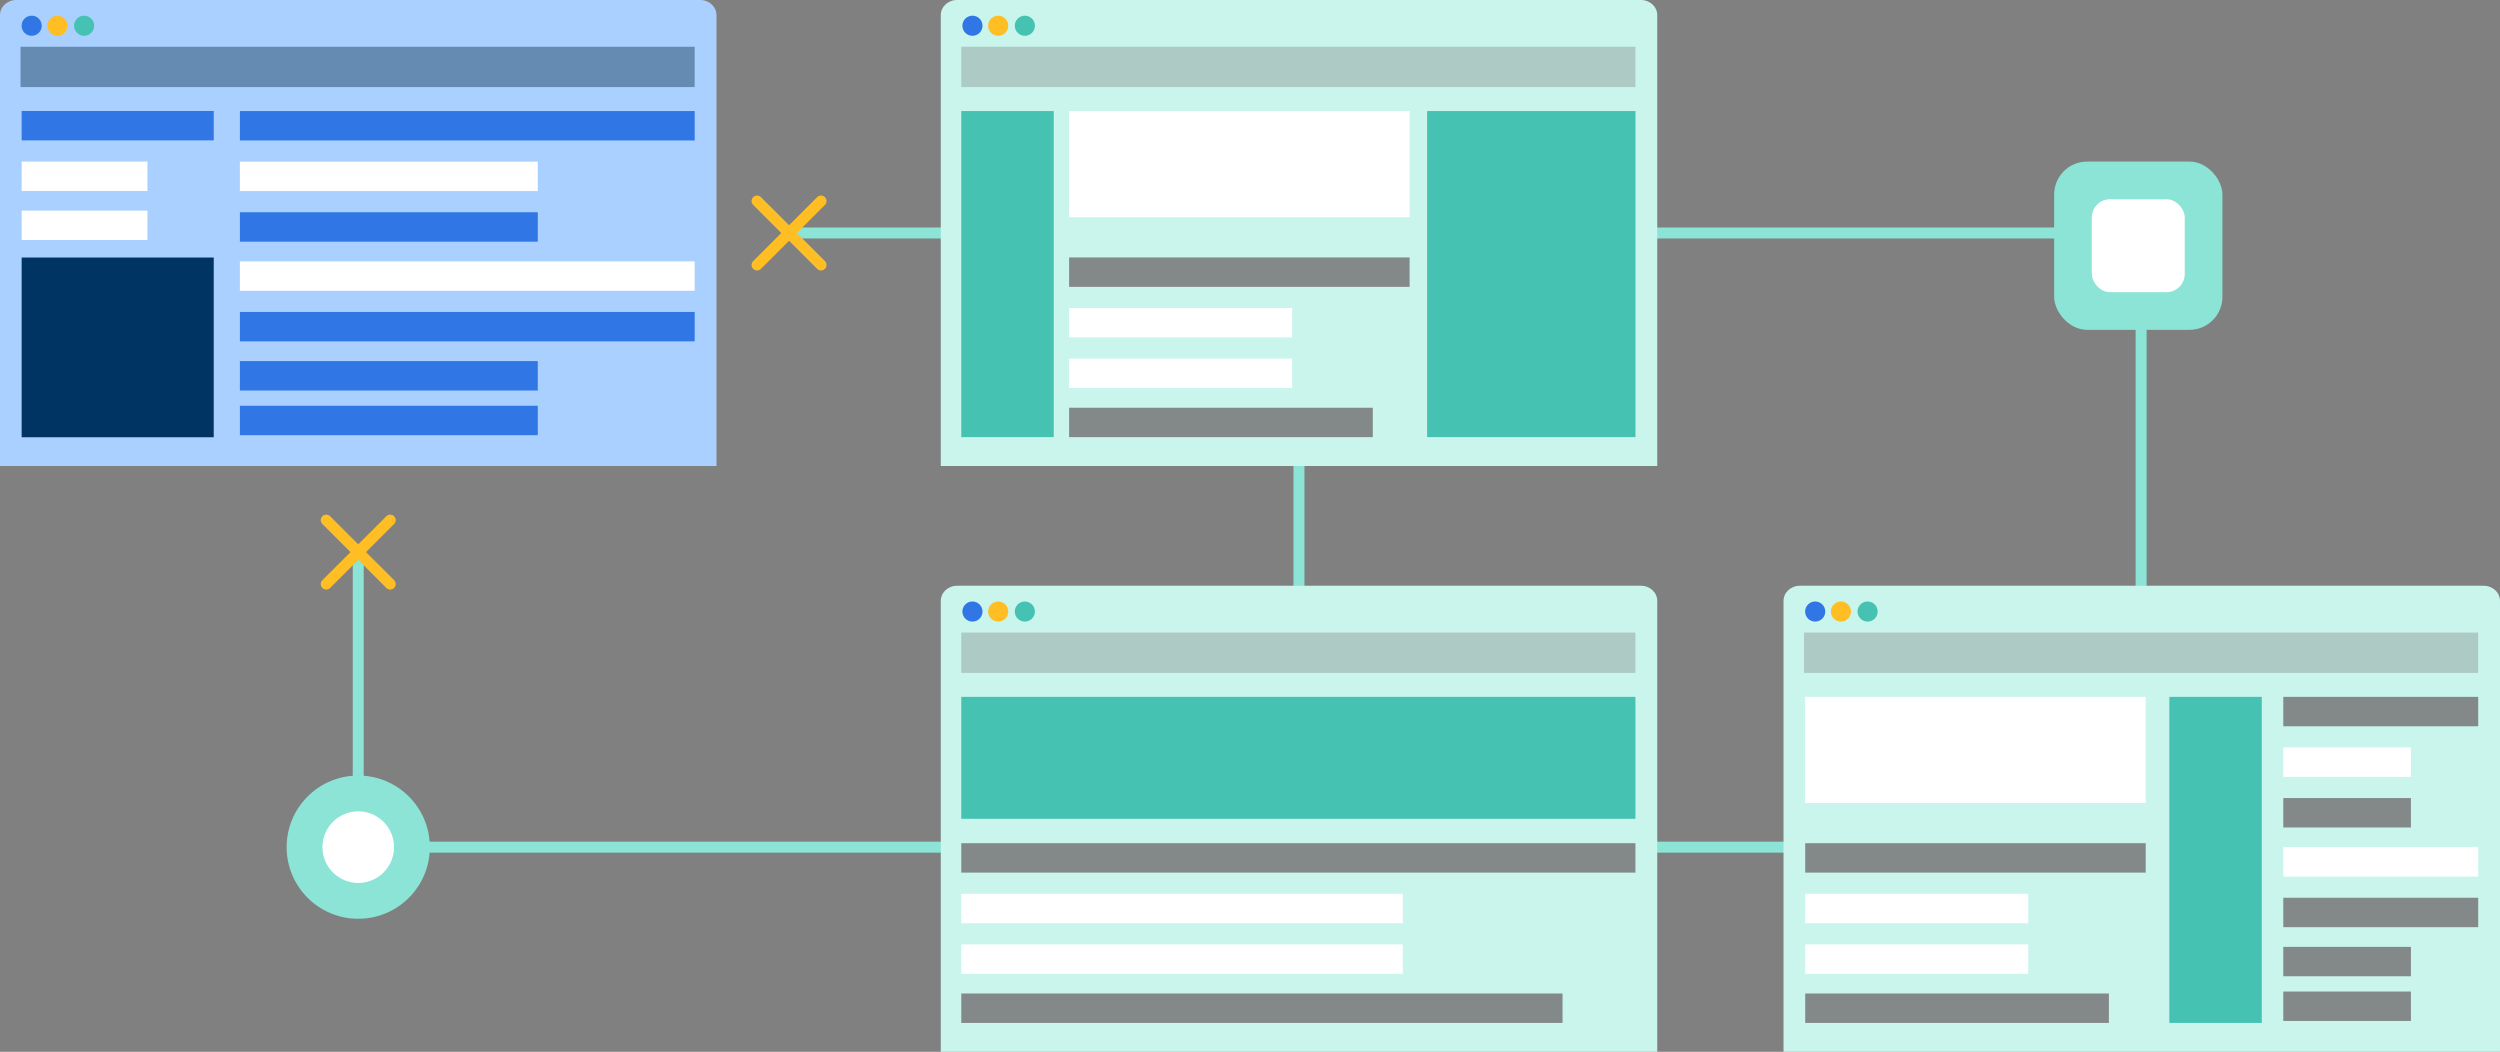
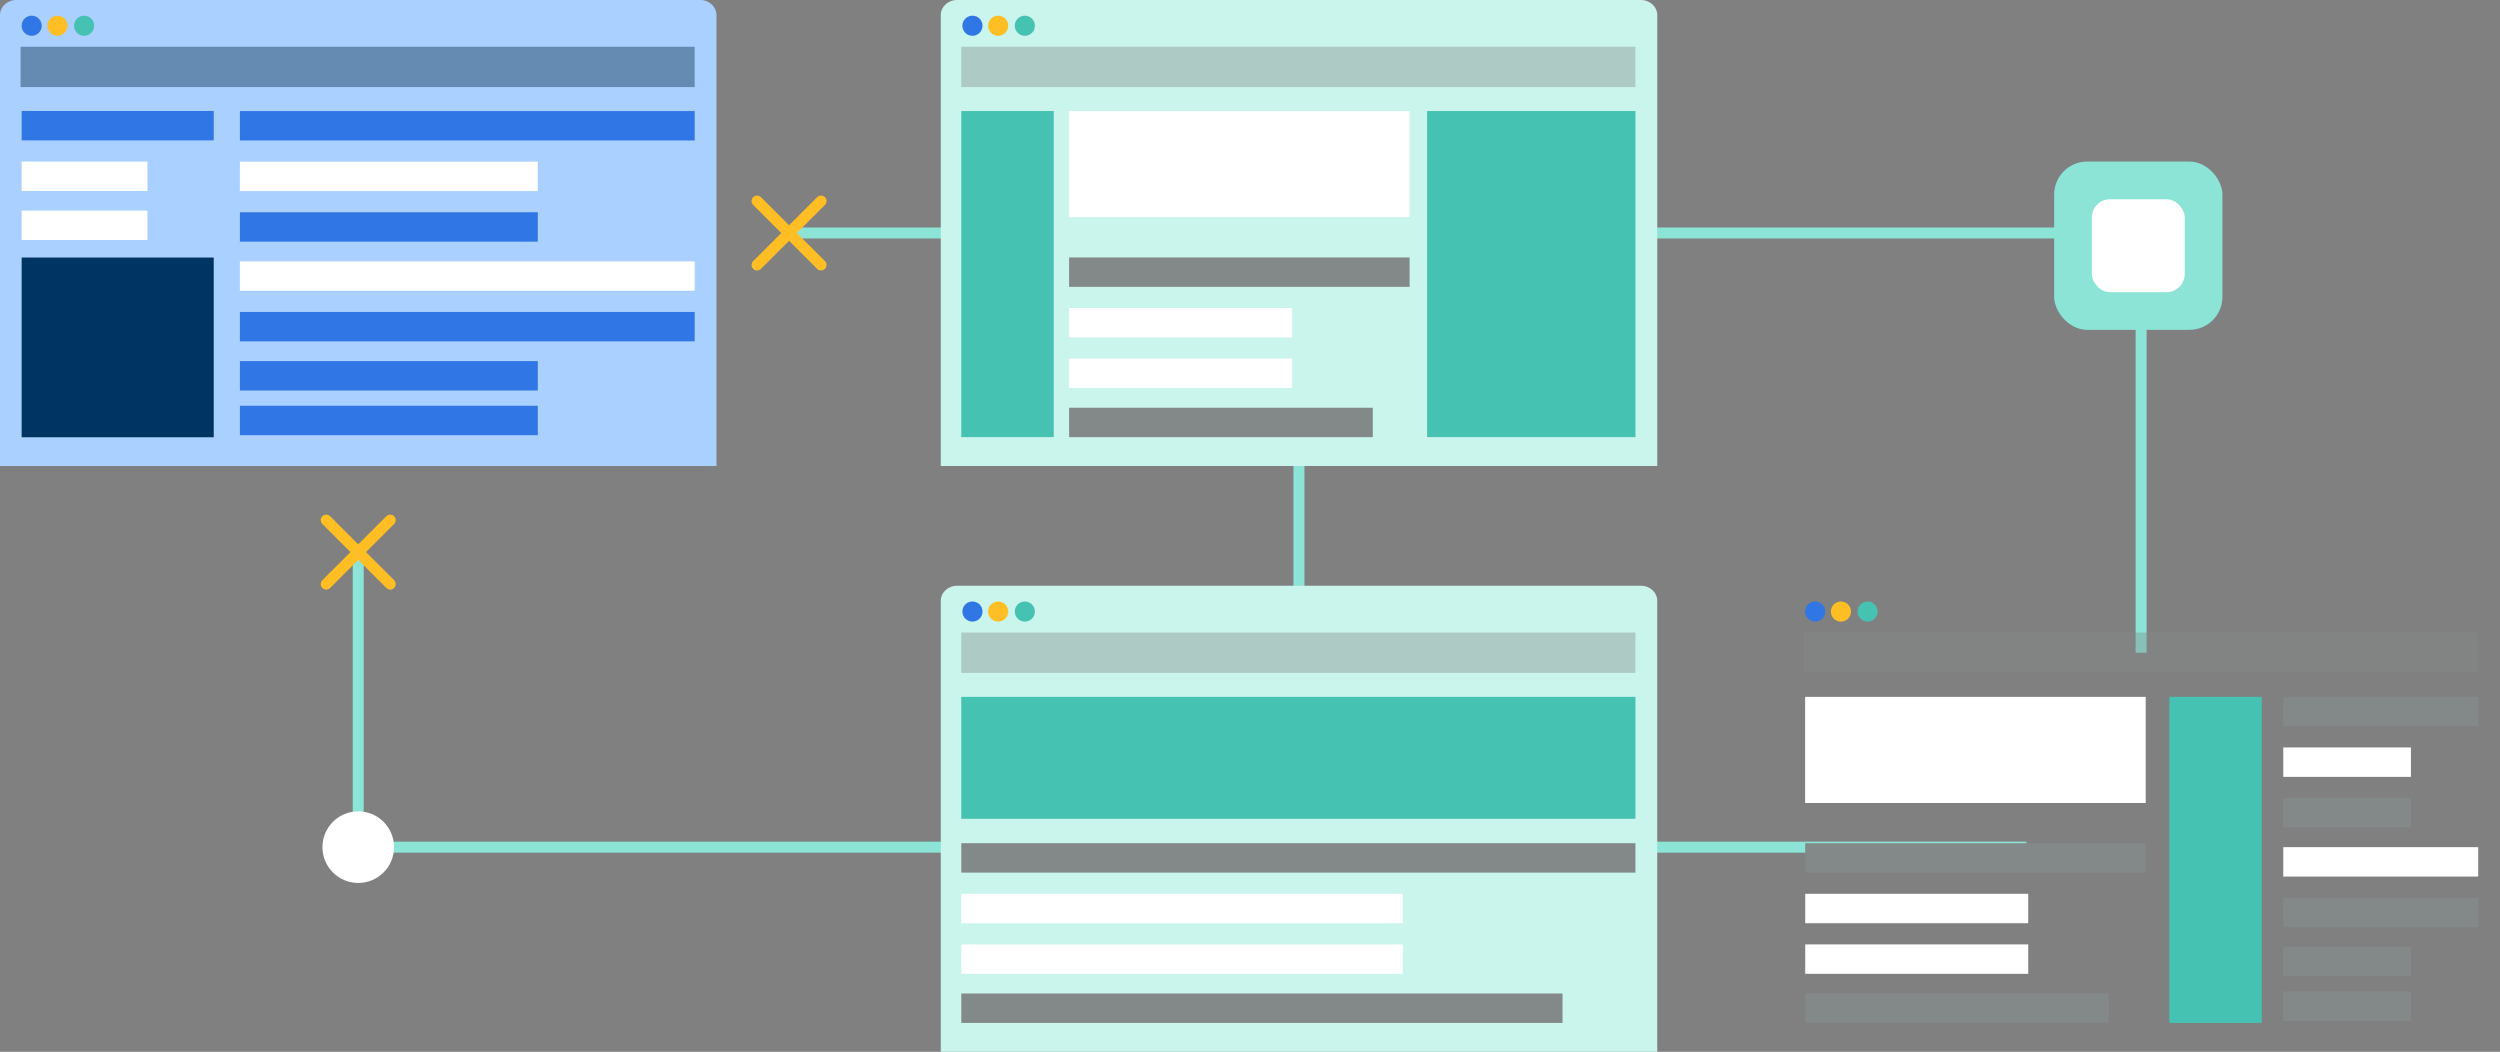
<svg xmlns="http://www.w3.org/2000/svg" id="Layer_2" viewBox="0 0 543.91 228.83">
  <rect x="0" y="0" width="543.91" height="228.83" fill="#808080" stroke="none" />
  <defs>
    <style>.cls-1{stroke:#ffbe24;stroke-linecap:round;}.cls-1,.cls-2{fill:none;stroke-miterlimit:10;stroke-width:2.39px;}.cls-3{opacity:.4;}.cls-2{stroke:#8be4d5;}.cls-4{fill:#838988;}.cls-4,.cls-5,.cls-6,.cls-7,.cls-8,.cls-9,.cls-10,.cls-11,.cls-12,.cls-13{stroke-width:0px;}.cls-5{fill:#45c2b1;}.cls-6{fill:#caf5ed;}.cls-7{fill:#aad0ff;}.cls-8{fill:#8be4d5;}.cls-9{fill:#3076e5;}.cls-10{fill:#fff;}.cls-11{fill:#ffbe24;}.cls-12{fill:#003463;}.cls-13{fill:#002442;}</style>
  </defs>
  <g id="Layer_1-2">
    <line class="cls-2" x1="279.21" y1="50.69" x2="171.67" y2="50.69" />
    <line class="cls-2" x1="77.94" y1="184.31" x2="77.94" y2="120.12" />
    <path class="cls-7" d="m155.88,101.38H0V3.3C0,1.47,1.58,0,3.54,0h148.8c1.96,0,3.54,1.47,3.54,3.3v98.09h0Z" />
    <circle class="cls-9" cx="6.89" cy="5.6" r="2.19" />
    <circle class="cls-11" cx="12.5" cy="5.6" r="2.19" />
    <circle class="cls-5" cx="18.3" cy="5.6" r="2.19" />
    <g class="cls-3">
      <rect class="cls-13" x="4.47" y="10.17" width="146.67" height="8.78" />
    </g>
    <rect class="cls-9" x="52.19" y="24.16" width="98.95" height="6.4" />
    <rect class="cls-10" x="52.19" y="56.86" width="98.95" height="6.4" />
    <rect class="cls-10" x="52.19" y="35.17" width="64.81" height="6.4" />
    <rect class="cls-9" x="52.19" y="46.18" width="64.81" height="6.4" />
    <rect class="cls-9" x="52.19" y="78.56" width="64.81" height="6.4" />
    <rect class="cls-9" x="52.19" y="88.28" width="64.81" height="6.4" />
    <rect class="cls-9" x="52.19" y="67.87" width="98.95" height="6.4" />
    <rect class="cls-9" x="4.71" y="24.14" width="41.79" height="6.4" />
    <rect class="cls-10" x="4.71" y="35.15" width="27.37" height="6.4" />
    <rect class="cls-10" x="4.71" y="45.82" width="27.37" height="6.4" />
    <rect class="cls-12" x="4.71" y="56.03" width="41.79" height="39.1" />
    <line class="cls-1" x1="84.9" y1="113.16" x2="70.98" y2="127.07" />
    <line class="cls-1" x1="70.98" y1="113.16" x2="84.9" y2="127.07" />
    <line class="cls-1" x1="178.63" y1="43.74" x2="164.71" y2="57.65" />
    <line class="cls-1" x1="164.71" y1="43.74" x2="178.63" y2="57.65" />
    <line class="cls-2" x1="77.94" y1="184.31" x2="440.88" y2="184.31" />
    <polyline class="cls-2" points="465.83 142.01 465.83 50.69 282.61 50.69 282.61 154.81" />
-     <path class="cls-6" d="m543.91,228.83h-155.88v-98.09c0-1.83,1.58-3.3,3.54-3.3h148.8c1.96,0,3.54,1.47,3.54,3.3v98.09h0Z" />
+     <path class="cls-6" d="m543.91,228.83v-98.09c0-1.83,1.58-3.3,3.54-3.3h148.8c1.96,0,3.54,1.47,3.54,3.3v98.09h0Z" />
    <circle class="cls-9" cx="394.92" cy="133.05" r="2.19" />
    <circle class="cls-11" cx="400.52" cy="133.05" r="2.19" />
    <circle class="cls-5" cx="406.32" cy="133.05" r="2.19" />
    <g class="cls-3">
      <rect class="cls-4" x="392.49" y="137.62" width="146.67" height="8.78" />
    </g>
    <rect class="cls-4" x="392.75" y="183.45" width="74.08" height="6.4" />
    <rect class="cls-4" x="392.75" y="216.15" width="66.07" height="6.4" />
    <rect class="cls-10" x="392.75" y="194.46" width="48.52" height="6.4" />
    <rect class="cls-10" x="392.75" y="205.47" width="48.52" height="6.4" />
    <rect class="cls-4" x="496.76" y="151.61" width="42.41" height="6.4" />
    <rect class="cls-10" x="496.76" y="184.31" width="42.41" height="6.4" />
    <rect class="cls-10" x="496.76" y="162.62" width="27.77" height="6.4" />
    <rect class="cls-4" x="496.76" y="173.63" width="27.77" height="6.4" />
    <rect class="cls-4" x="496.76" y="206" width="27.77" height="6.4" />
    <rect class="cls-4" x="496.76" y="215.72" width="27.77" height="6.4" />
    <rect class="cls-4" x="496.76" y="195.32" width="42.41" height="6.4" />
    <rect class="cls-10" x="392.73" y="151.61" width="74.1" height="23.09" />
    <rect class="cls-5" x="471.97" y="151.61" width="20.11" height="70.94" />
    <path class="cls-6" d="m360.56,228.83h-155.88v-98.09c0-1.83,1.58-3.3,3.54-3.3h148.8c1.96,0,3.54,1.47,3.54,3.3v98.09h0Z" />
    <circle class="cls-9" cx="211.57" cy="133.05" r="2.19" />
    <circle class="cls-11" cx="217.17" cy="133.05" r="2.19" />
    <circle class="cls-5" cx="222.97" cy="133.05" r="2.19" />
    <g class="cls-3">
      <rect class="cls-4" x="209.14" y="137.62" width="146.67" height="8.78" />
    </g>
    <rect class="cls-5" x="209.14" y="151.61" width="146.67" height="26.53" />
    <rect class="cls-4" x="209.14" y="183.45" width="146.67" height="6.4" />
    <rect class="cls-4" x="209.14" y="216.15" width="130.81" height="6.4" />
    <rect class="cls-10" x="209.14" y="194.46" width="96.06" height="6.4" />
    <rect class="cls-10" x="209.14" y="205.47" width="96.06" height="6.4" />
    <path class="cls-6" d="m360.56,101.38h-155.88V3.3c0-1.83,1.58-3.3,3.54-3.3h148.8c1.96,0,3.54,1.47,3.54,3.3v98.09h0Z" />
    <circle class="cls-9" cx="211.57" cy="5.6" r="2.19" />
    <circle class="cls-11" cx="217.17" cy="5.6" r="2.19" />
    <circle class="cls-5" cx="222.97" cy="5.6" r="2.19" />
    <g class="cls-3">
      <rect class="cls-4" x="209.14" y="10.17" width="146.67" height="8.78" />
    </g>
    <rect class="cls-5" x="310.49" y="24.16" width="45.33" height="70.94" />
    <rect class="cls-5" x="209.14" y="24.16" width="20.11" height="70.94" />
    <rect class="cls-4" x="232.6" y="56.01" width="74.08" height="6.4" />
    <rect class="cls-4" x="232.6" y="88.71" width="66.07" height="6.4" />
    <rect class="cls-10" x="232.6" y="67.01" width="48.52" height="6.4" />
    <rect class="cls-10" x="232.6" y="78.02" width="48.52" height="6.4" />
    <rect class="cls-10" x="232.59" y="24.16" width="74.1" height="23.09" />
    <rect class="cls-8" x="446.91" y="35.15" width="36.61" height="36.61" rx="7.17" ry="7.17" />
    <rect class="cls-10" x="455.1" y="43.35" width="20.22" height="20.22" rx="3.96" ry="3.96" />
-     <circle class="cls-8" cx="77.94" cy="184.31" r="15.58" />
    <circle class="cls-10" cx="77.94" cy="184.31" r="7.79" />
  </g>
</svg>